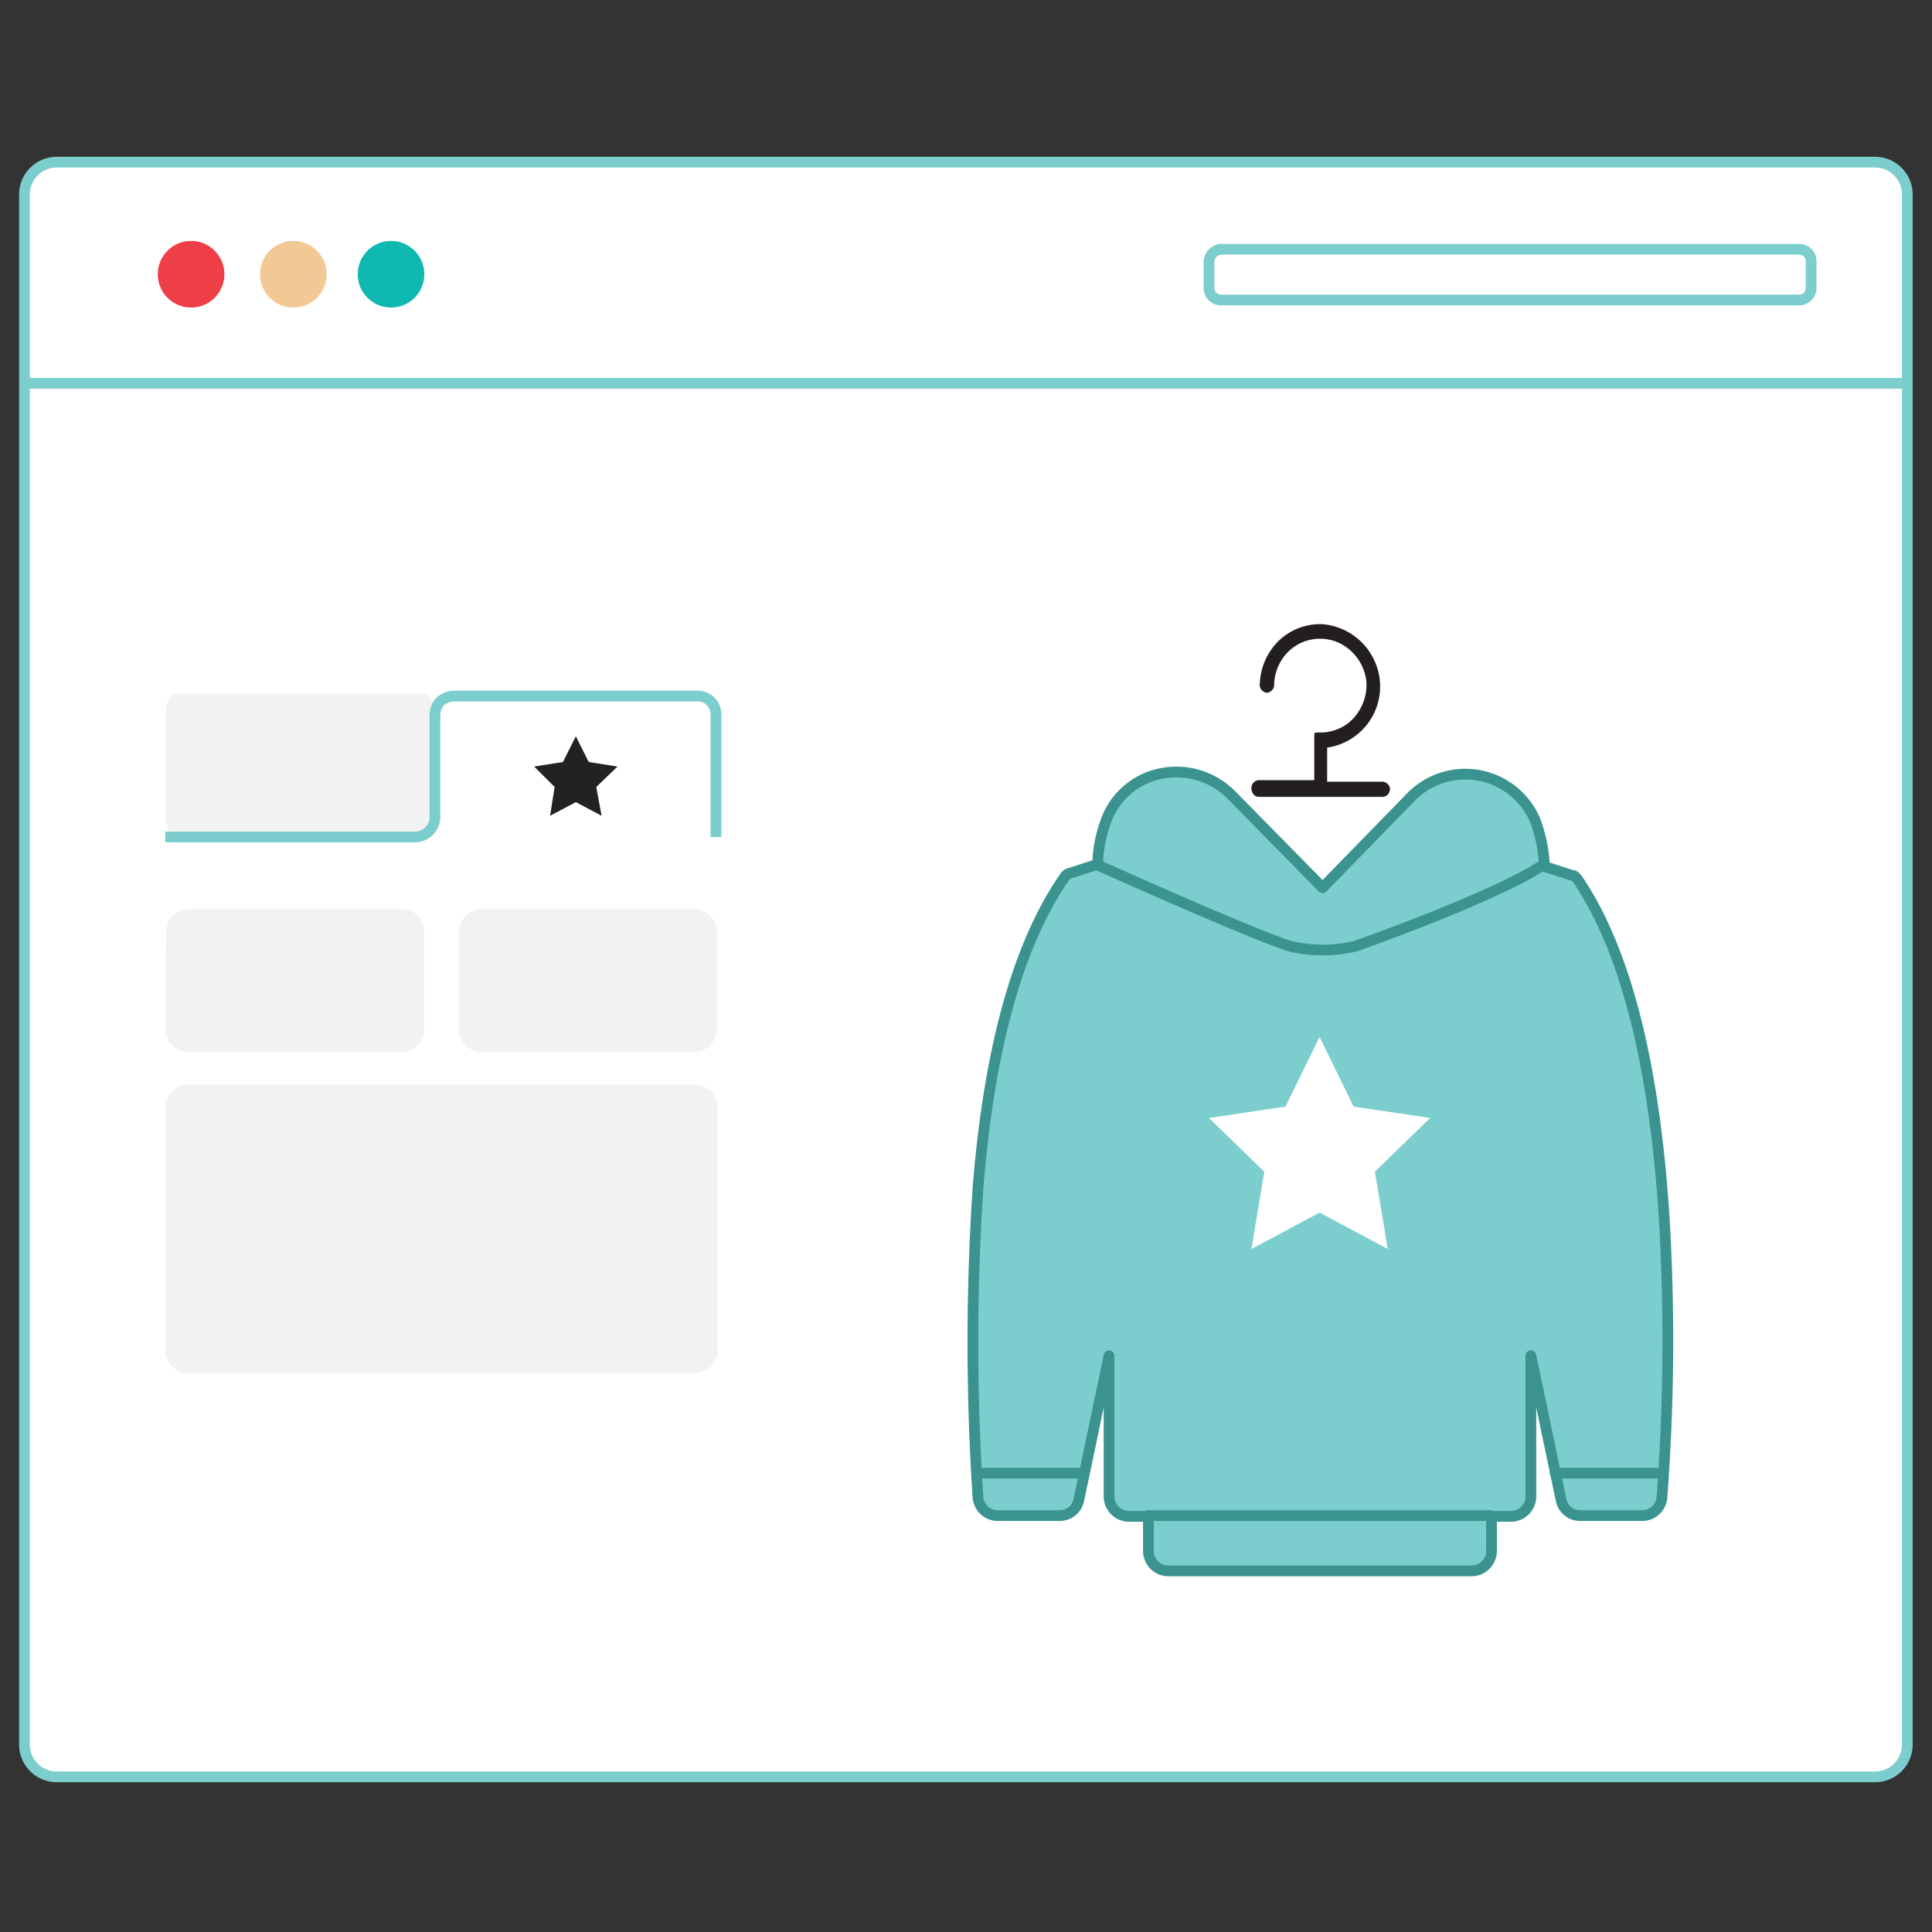
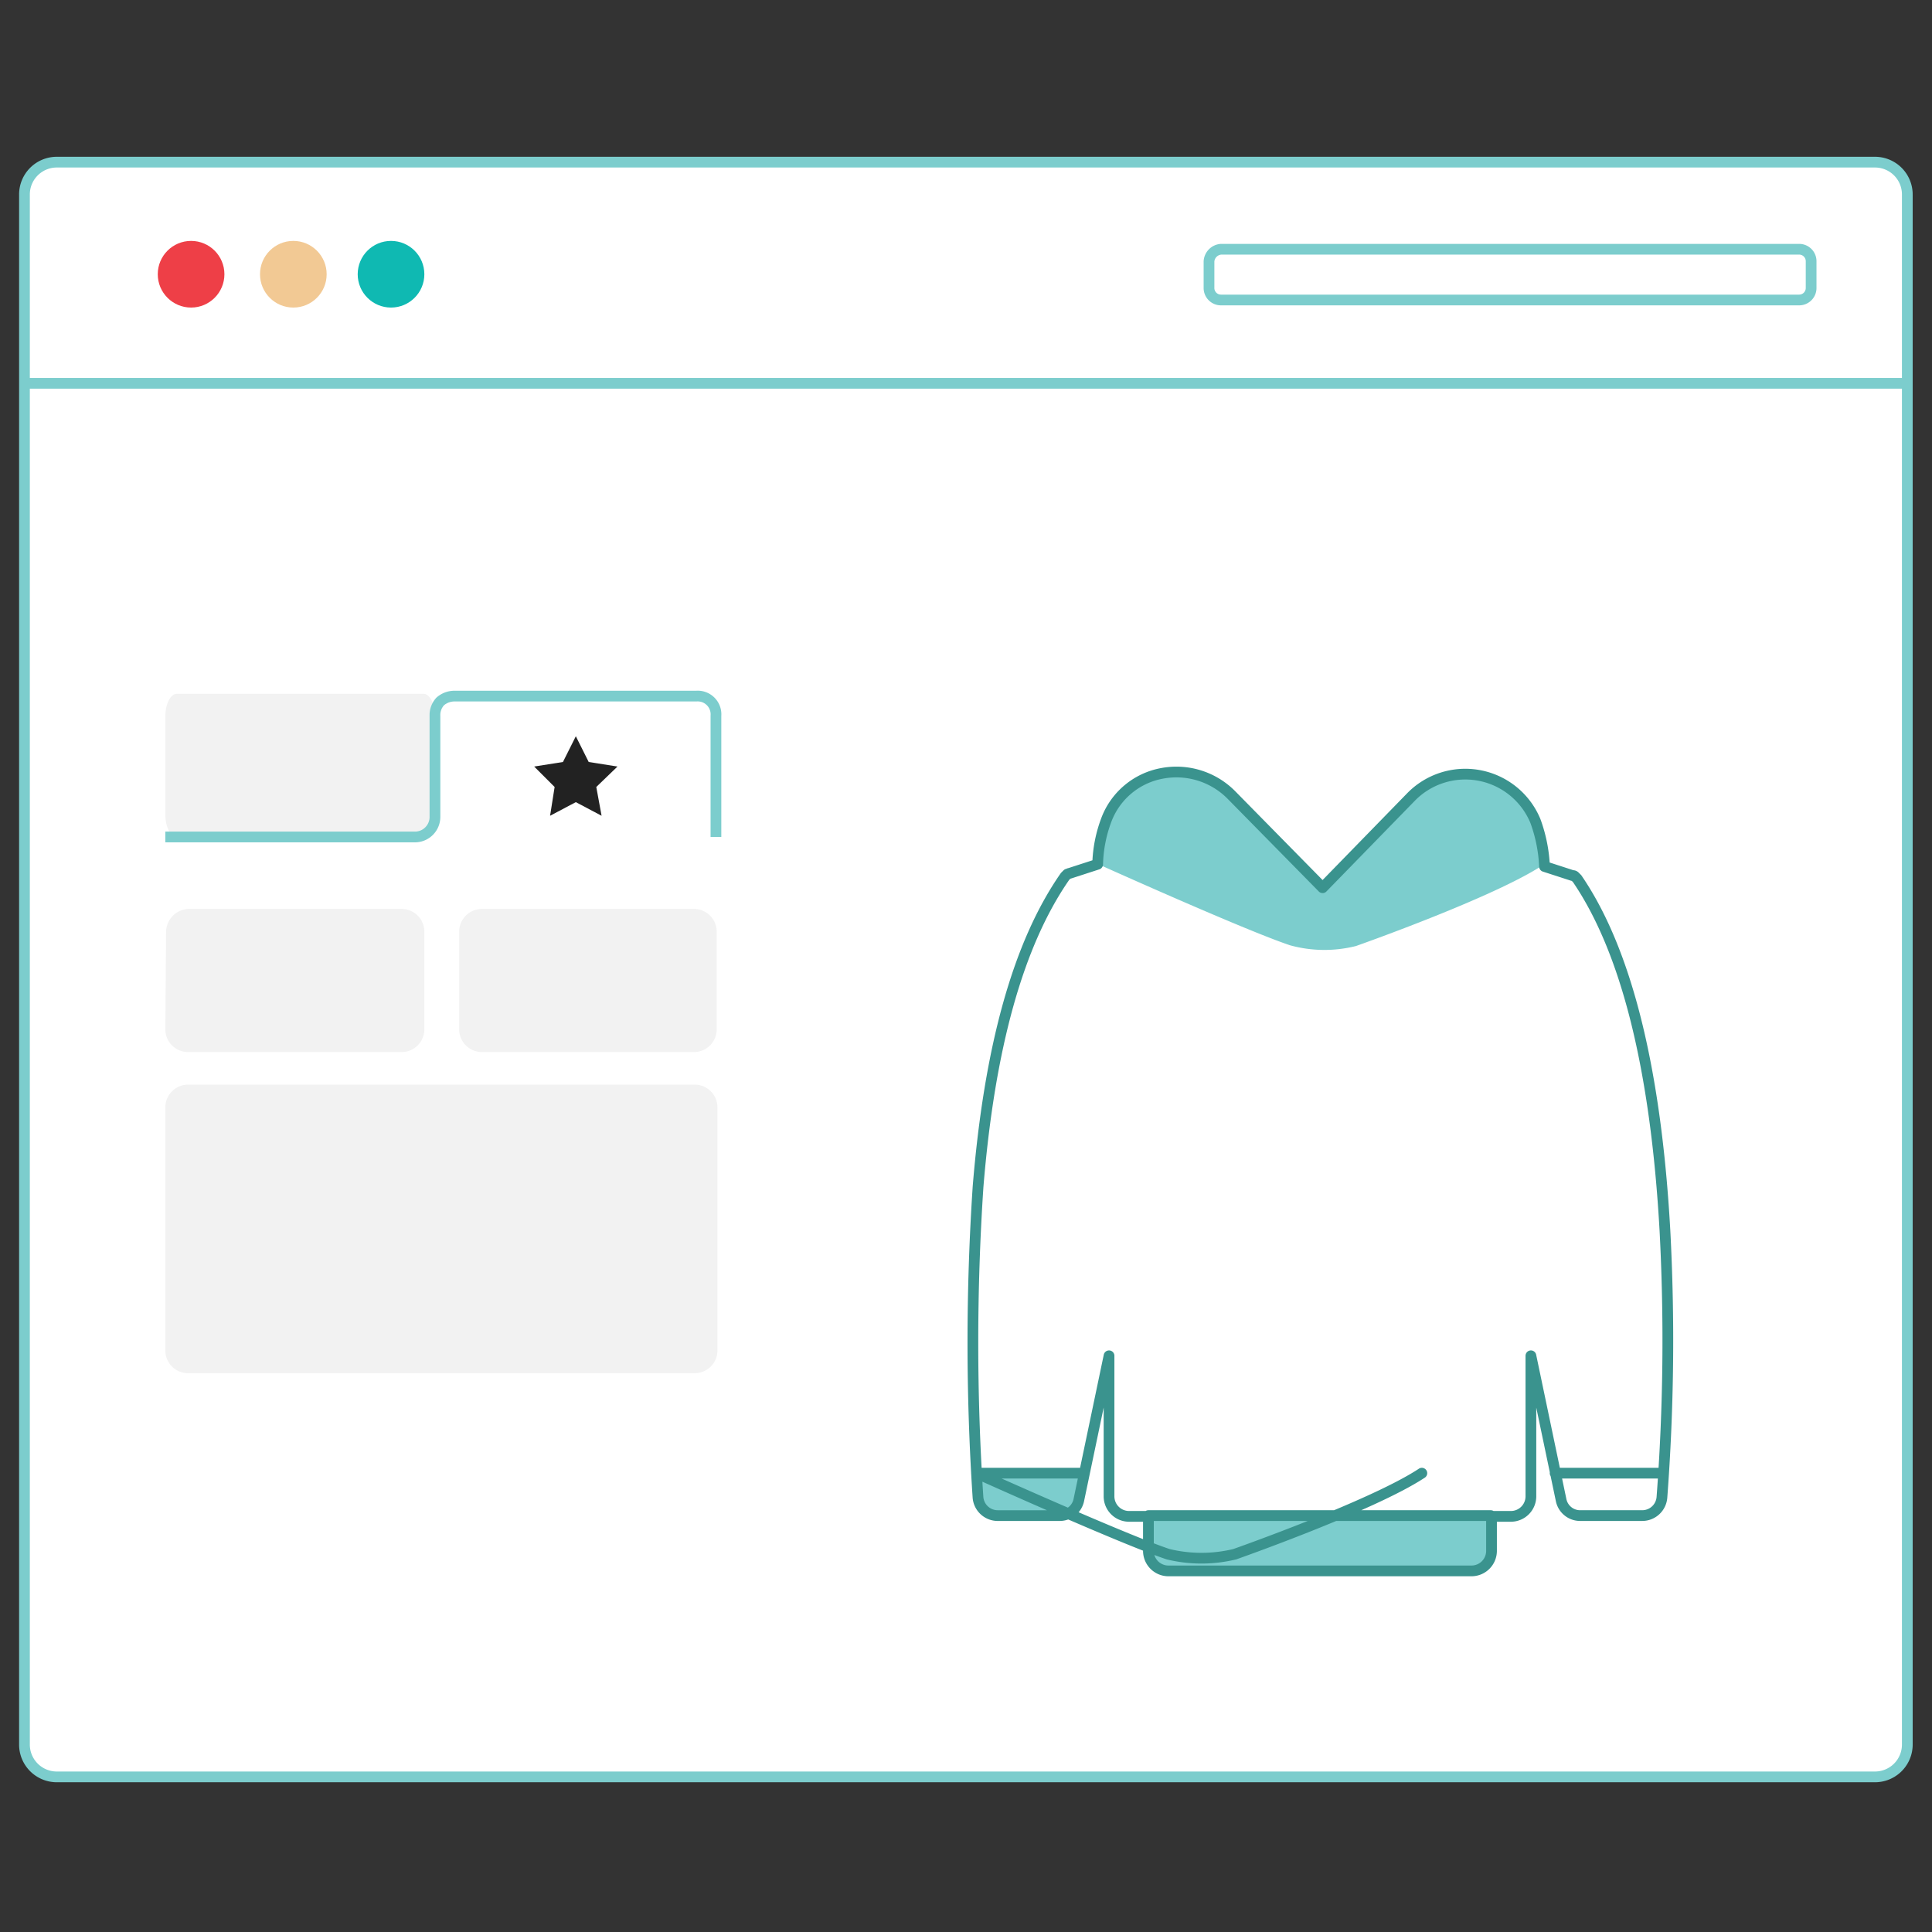
<svg xmlns="http://www.w3.org/2000/svg" id="Layer_1" data-name="Layer 1" width="180" height="180" viewBox="0 0 180 180">
  <rect x="0" y="0" width="180" height="180" fill="#333333" stroke="none" />
  <defs>
    <style>
      .cls-1, .cls-11 {
        fill: #fff;
      }

      .cls-1, .cls-5 {
        stroke: #7ccdcd;
        stroke-miterlimit: 10;
      }

      .cls-2 {
        fill: #ee3f47;
      }

      .cls-3 {
        fill: #0fb9b2;
      }

      .cls-4 {
        fill: #f2c994;
      }

      .cls-10, .cls-5 {
        fill: none;
      }

      .cls-6 {
        fill: #f2f2f2;
      }

      .cls-7 {
        fill: #222;
      }

      .cls-8 {
        fill: #7ccdcd;
      }

      .cls-9 {
        fill: #231f20;
      }

      .cls-10 {
        stroke: #3a938e;
        stroke-linecap: round;
        stroke-linejoin: round;
      }
    </style>
  </defs>
  <g>
    <g>
      <path class="cls-1" d="M5.313,15.107h169.353a3.012,3.012,0,0,1,3.034,3.034V162.514a3.012,3.012,0,0,1-3.034,3.034H5.313a3.012,3.012,0,0,1-3.034-3.034V18.141A3.012,3.012,0,0,1,5.313,15.107Z" />
      <circle id="Oval" class="cls-2" cx="17.803" cy="25.55" r="3.105" />
      <circle id="Oval-2" class="cls-3" cx="36.431" cy="25.55" r="3.105" />
      <circle id="Oval-3" class="cls-4" cx="27.329" cy="25.55" r="3.105" />
      <path class="cls-5" d="M113.769,23.221h53.84a1.115,1.115,0,0,1,1.129,1.129v2.47a1.115,1.115,0,0,1-1.129,1.129H113.769a1.115,1.115,0,0,1-1.129-1.129V24.35A1.212,1.212,0,0,1,113.769,23.221Z" />
      <line class="cls-5" x1="2.349" y1="35.711" x2="177.629" y2="35.711" />
      <g>
        <path id="Shape" class="cls-6" d="M16.462,64.642H39.466c.565,0,1.058.917,1.058,2.117v9.103c0,1.129-.494,2.117-1.058,2.117H16.462c-.565,0-1.058-.917-1.058-2.117V66.759C15.403,65.56,15.897,64.642,16.462,64.642Zm1.129,20.04H37.419a2.123,2.123,0,0,1,2.117,2.117h0V95.902a2.123,2.123,0,0,1-2.117,2.117h-19.899A2.123,2.123,0,0,1,15.403,95.902h0l.071-9.103a2.17,2.17,0,0,1,2.117-2.117Zm27.308,0H64.657a2.123,2.123,0,0,1,2.117,2.117h0V95.902a2.123,2.123,0,0,1-2.117,2.117H44.899A2.123,2.123,0,0,1,42.782,95.902V86.799A2.123,2.123,0,0,1,44.899,84.682Z" />
        <path id="Path-3" class="cls-5" d="M66.703,77.979V66.689A1.705,1.705,0,0,0,64.869,64.854H42.288A2.029,2.029,0,0,0,41.018,65.348a1.863,1.863,0,0,0-.494,1.341V76.144a1.868,1.868,0,0,1-1.835,1.835h-23.286" />
        <path id="Path-4" class="cls-6" d="M17.52,127.938H64.727A2.123,2.123,0,0,0,66.844,125.821V103.17a2.123,2.123,0,0,0-2.117-2.117H17.52a2.123,2.123,0,0,0-2.117,2.117V125.821A2.123,2.123,0,0,0,17.52,127.938Z" />
        <polygon id="Path-5" class="cls-7" points="52.449 70.993 49.768 71.416 51.673 73.322 51.25 76.003 53.649 74.733 56.048 76.003 55.554 73.322 57.53 71.416 54.848 70.993 53.649 68.594 52.449 70.993" />
      </g>
    </g>
    <g>
      <path class="cls-8" d="M91.118,139.51a1.846,1.846,0,0,0,1.835,1.694h5.786a1.821,1.821,0,0,0,1.764-1.411l.494-2.47h-10.02C91.048,138.311,91.118,139.087,91.118,139.51Z" />
      <path class="cls-8" d="M106.995,144.45a1.868,1.868,0,0,0,1.835,1.835h28.296a1.868,1.868,0,0,0,1.835-1.835V141.204H107.066Z" />
-       <path class="cls-8" d="M155.119,114.672c-.847-15.101-3.599-26.109-8.185-32.812h0l-.071-.071h0l-.071-.071h0l-.071-.071h0a.259.259,0,0,0-.212-.071l-2.611-.847c-4.587,3.034-17.429,7.55-17.429,7.55a13.196,13.196,0,0,1-6.21,0c-4.234-1.411-17.853-7.55-17.853-7.55l-2.611.847c-.071,0-.141.071-.212.071h0l-.071.071h0l-.071.071h0l-.071.071h0c-4.163,5.998-6.845,15.736-7.903,28.79a210.26,210.26,0,0,0-.141,26.603h10.02l2.329-11.008v13.125a1.868,1.868,0,0,0,1.835,1.835H140.795a1.868,1.868,0,0,0,1.835-1.835V126.244l2.823,13.478a1.806,1.806,0,0,0,1.764,1.411h5.786a1.842,1.842,0,0,0,1.835-1.694c.071-.494.071-1.27.141-2.258h0A199.641,199.641,0,0,0,155.119,114.672Z" />
      <path class="cls-8" d="M126.329,88.14s12.843-4.516,17.429-7.55a14.114,14.114,0,0,0-.847-4.234,7.07,7.07,0,0,0-11.643-2.187l-8.185,8.397-8.256-8.468a7.209,7.209,0,0,0-6.492-2.046,6.865,6.865,0,0,0-5.151,4.234,12.567,12.567,0,0,0-.847,4.234s13.619,6.139,17.853,7.55A12.06,12.06,0,0,0,126.329,88.14Z" />
-       <path class="cls-9" d="M128.799,72.828H123.648V69.652a5.75,5.75,0,0,0,4.869-6.562,5.851,5.851,0,0,0-5.363-4.939,5.586,5.586,0,0,0-4.093,1.623,5.95,5.95,0,0,0-1.694,4.093.72.72,0,0,0,.353.565.529.529,0,0,0,.635,0,.72.72,0,0,0,.353-.565,4.489,4.489,0,0,1,1.341-3.175,4.232,4.232,0,0,1,4.587-.847,4.499,4.499,0,0,1,2.681,3.881,4.673,4.673,0,0,1-1.2,3.175,4.171,4.171,0,0,1-3.034,1.341h-.423a.187.187,0,0,0-.212.212h0v4.234h-5.151a.725.725,0,0,0-.706.776.938.938,0,0,0,.212.565.641.641,0,0,0,.494.212h11.502a.641.641,0,0,0,.494-.212.801.801,0,0,0,.212-.565A.755.755,0,0,0,128.799,72.828Z" />
-       <path class="cls-10" d="M91.118,110.65a218.952,218.952,0,0,0,0,28.861,1.846,1.846,0,0,0,1.835,1.694h5.786a1.821,1.821,0,0,0,1.764-1.411l2.823-13.478v13.125a1.868,1.868,0,0,0,1.835,1.835H106.995v3.246a1.868,1.868,0,0,0,1.835,1.835h28.296a1.868,1.868,0,0,0,1.835-1.835v-3.246H140.795a1.868,1.868,0,0,0,1.835-1.835V126.315l2.823,13.478a1.806,1.806,0,0,0,1.764,1.411h5.786a1.842,1.842,0,0,0,1.835-1.694,194.527,194.527,0,0,0,.282-24.838c-.847-15.101-3.599-26.109-8.185-32.812h0l-.071-.071h0l-.071-.071h0l-.071-.071h0a.259.259,0,0,0-.212-.071l-2.611-.847a14.114,14.114,0,0,0-.847-4.234,7.07,7.07,0,0,0-11.643-2.187l-8.185,8.397L114.757,74.098a7.209,7.209,0,0,0-6.492-2.046,6.865,6.865,0,0,0-5.151,4.234,12.566,12.566,0,0,0-.847,4.234l-2.611.847c-.071,0-.141.071-.212.071h0l-.071.071h0l-.071.071h0l-.071.071h0c-4.375,6.28-7.056,15.947-8.115,29.002M106.995,141.204h31.895m5.998-3.952h10.091m-53.981,0h-10.02m11.29-56.663s13.619,6.139,17.853,7.55a13.196,13.196,0,0,0,6.21,0s12.843-4.516,17.429-7.55" />
+       <path class="cls-10" d="M91.118,110.65a218.952,218.952,0,0,0,0,28.861,1.846,1.846,0,0,0,1.835,1.694h5.786a1.821,1.821,0,0,0,1.764-1.411l2.823-13.478v13.125a1.868,1.868,0,0,0,1.835,1.835H106.995v3.246a1.868,1.868,0,0,0,1.835,1.835h28.296a1.868,1.868,0,0,0,1.835-1.835v-3.246H140.795a1.868,1.868,0,0,0,1.835-1.835V126.315l2.823,13.478a1.806,1.806,0,0,0,1.764,1.411h5.786a1.842,1.842,0,0,0,1.835-1.694,194.527,194.527,0,0,0,.282-24.838c-.847-15.101-3.599-26.109-8.185-32.812h0l-.071-.071h0l-.071-.071h0l-.071-.071h0a.259.259,0,0,0-.212-.071l-2.611-.847a14.114,14.114,0,0,0-.847-4.234,7.07,7.07,0,0,0-11.643-2.187l-8.185,8.397L114.757,74.098a7.209,7.209,0,0,0-6.492-2.046,6.865,6.865,0,0,0-5.151,4.234,12.566,12.566,0,0,0-.847,4.234l-2.611.847c-.071,0-.141.071-.212.071h0l-.071.071h0l-.071.071h0l-.071.071h0c-4.375,6.28-7.056,15.947-8.115,29.002M106.995,141.204h31.895m5.998-3.952h10.091m-53.981,0h-10.02s13.619,6.139,17.853,7.55a13.196,13.196,0,0,0,6.21,0s12.843-4.516,17.429-7.55" />
    </g>
-     <polygon class="cls-11" points="122.942 96.608 119.767 103.1 112.64 104.158 117.791 109.168 116.592 116.365 122.942 112.978 129.293 116.365 128.094 109.168 133.245 104.158 126.118 103.1 122.942 96.608" />
  </g>
</svg>